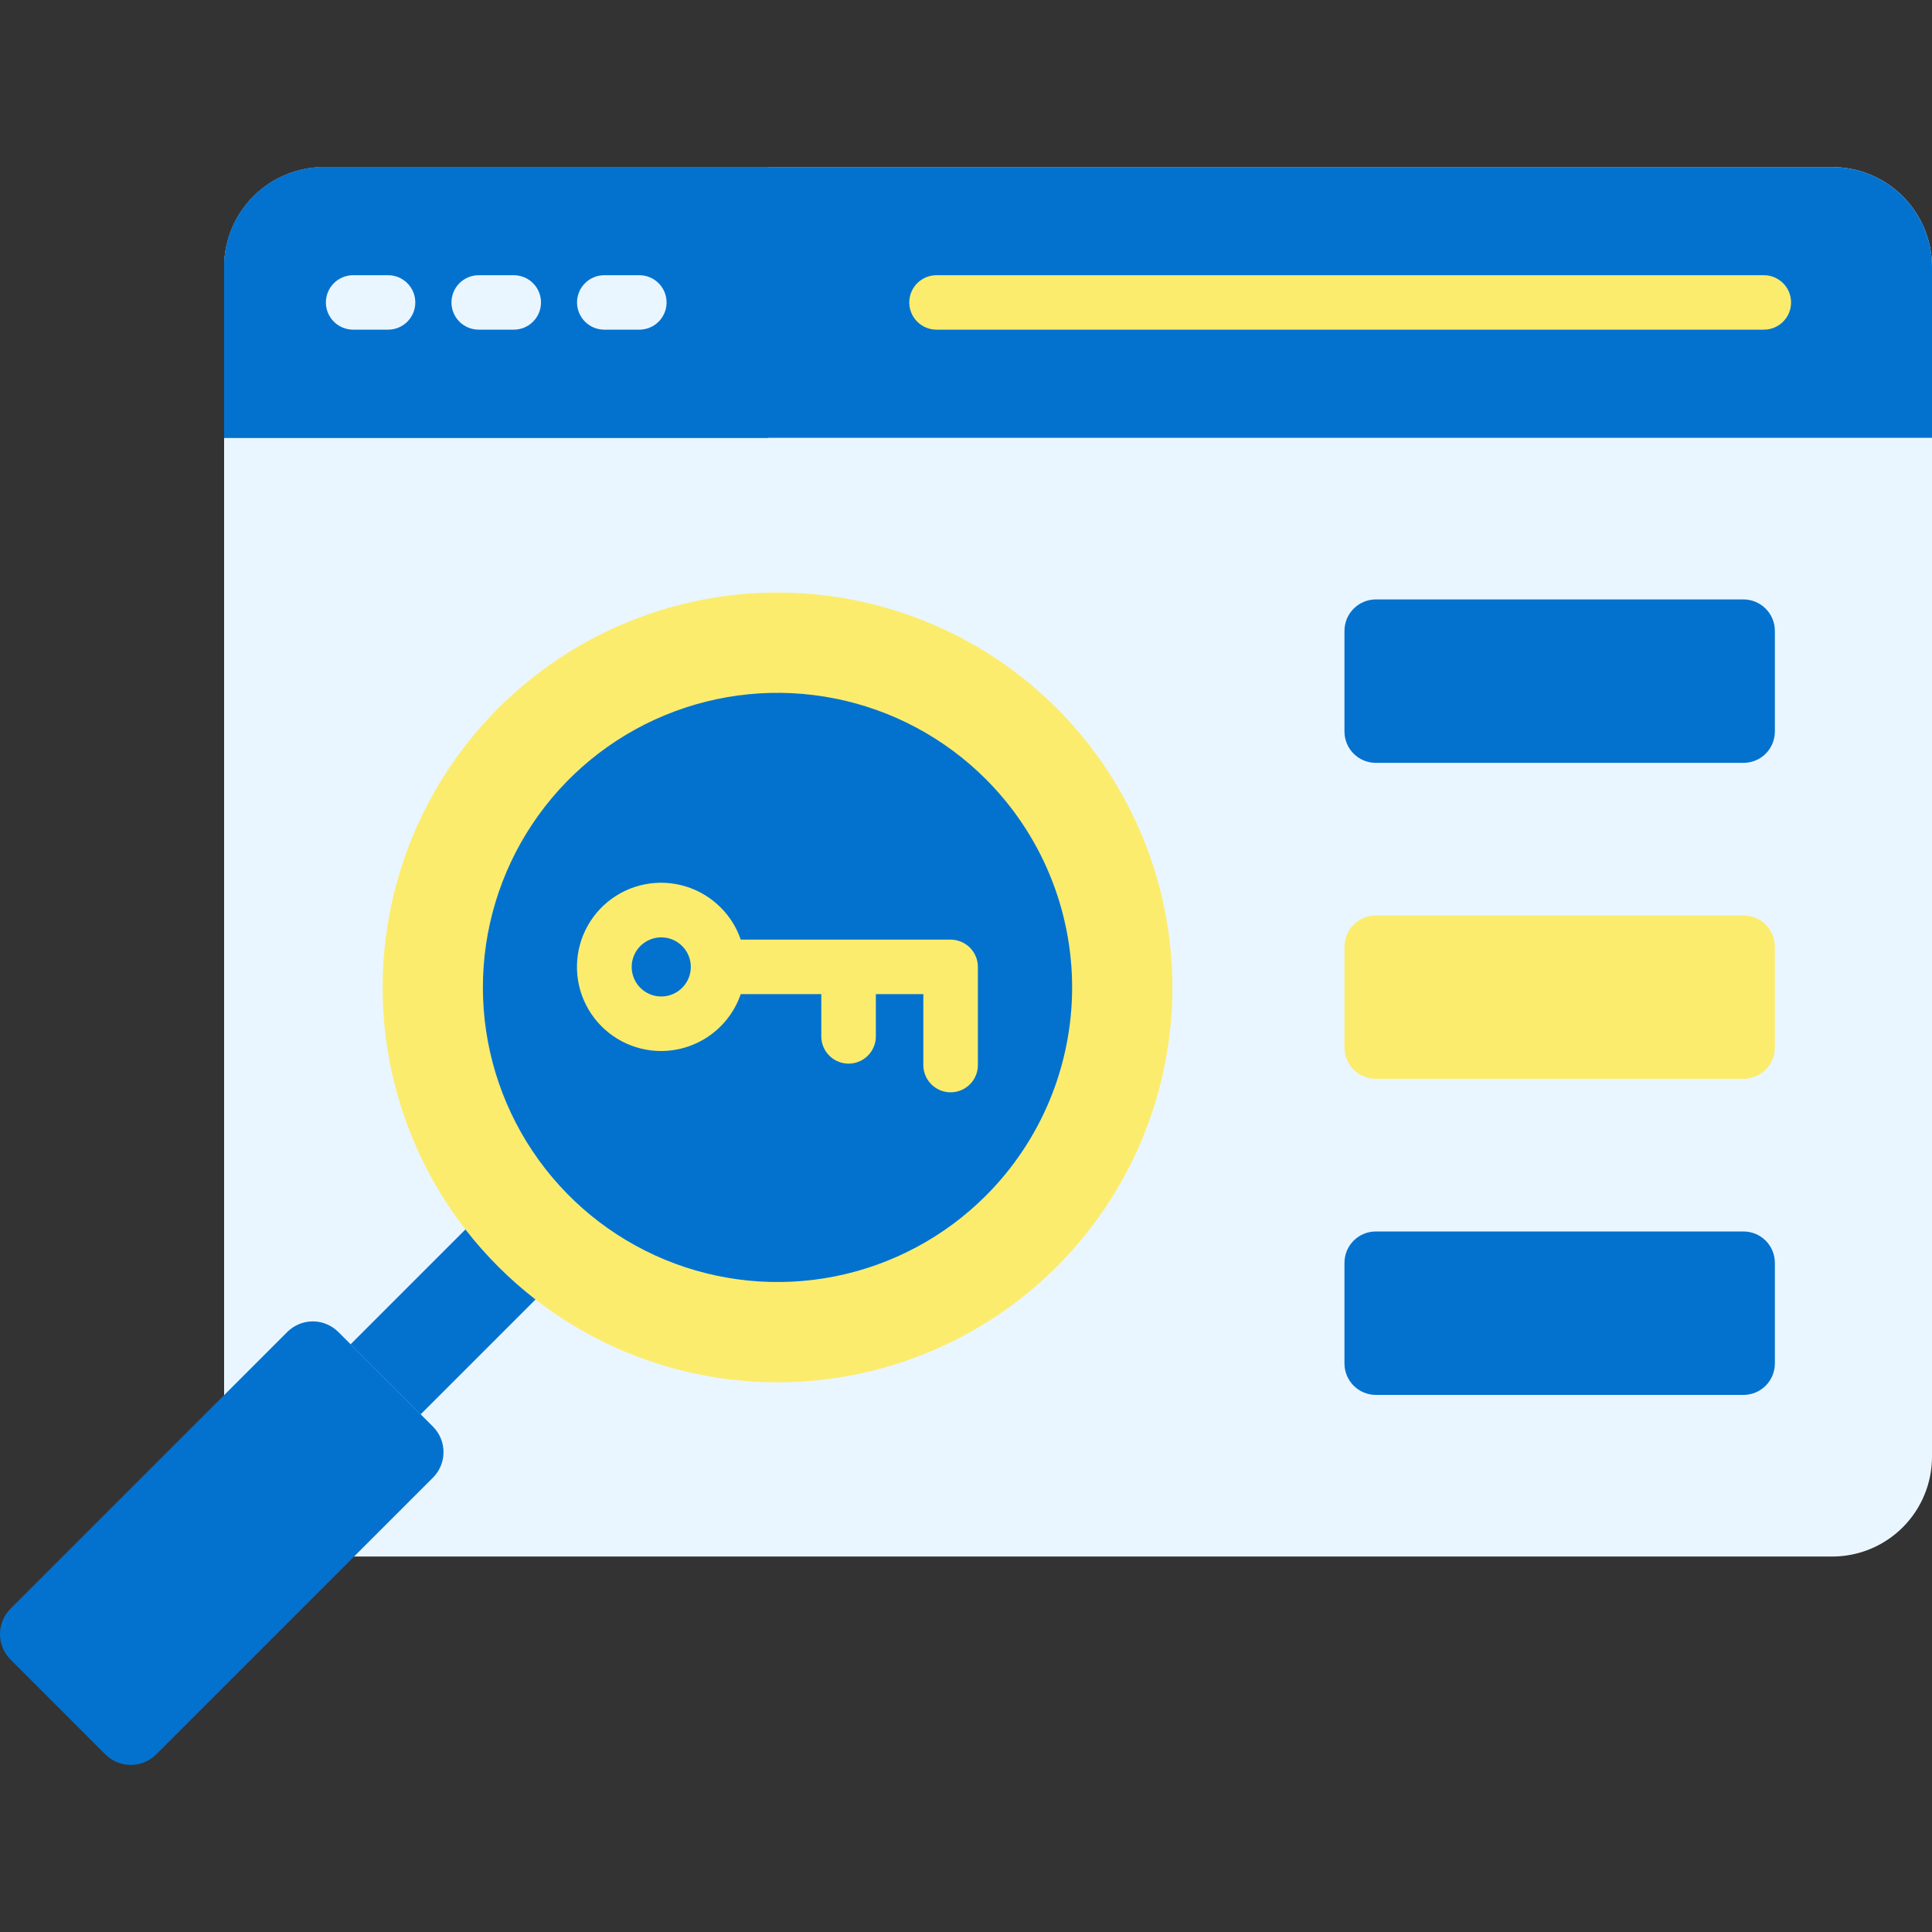
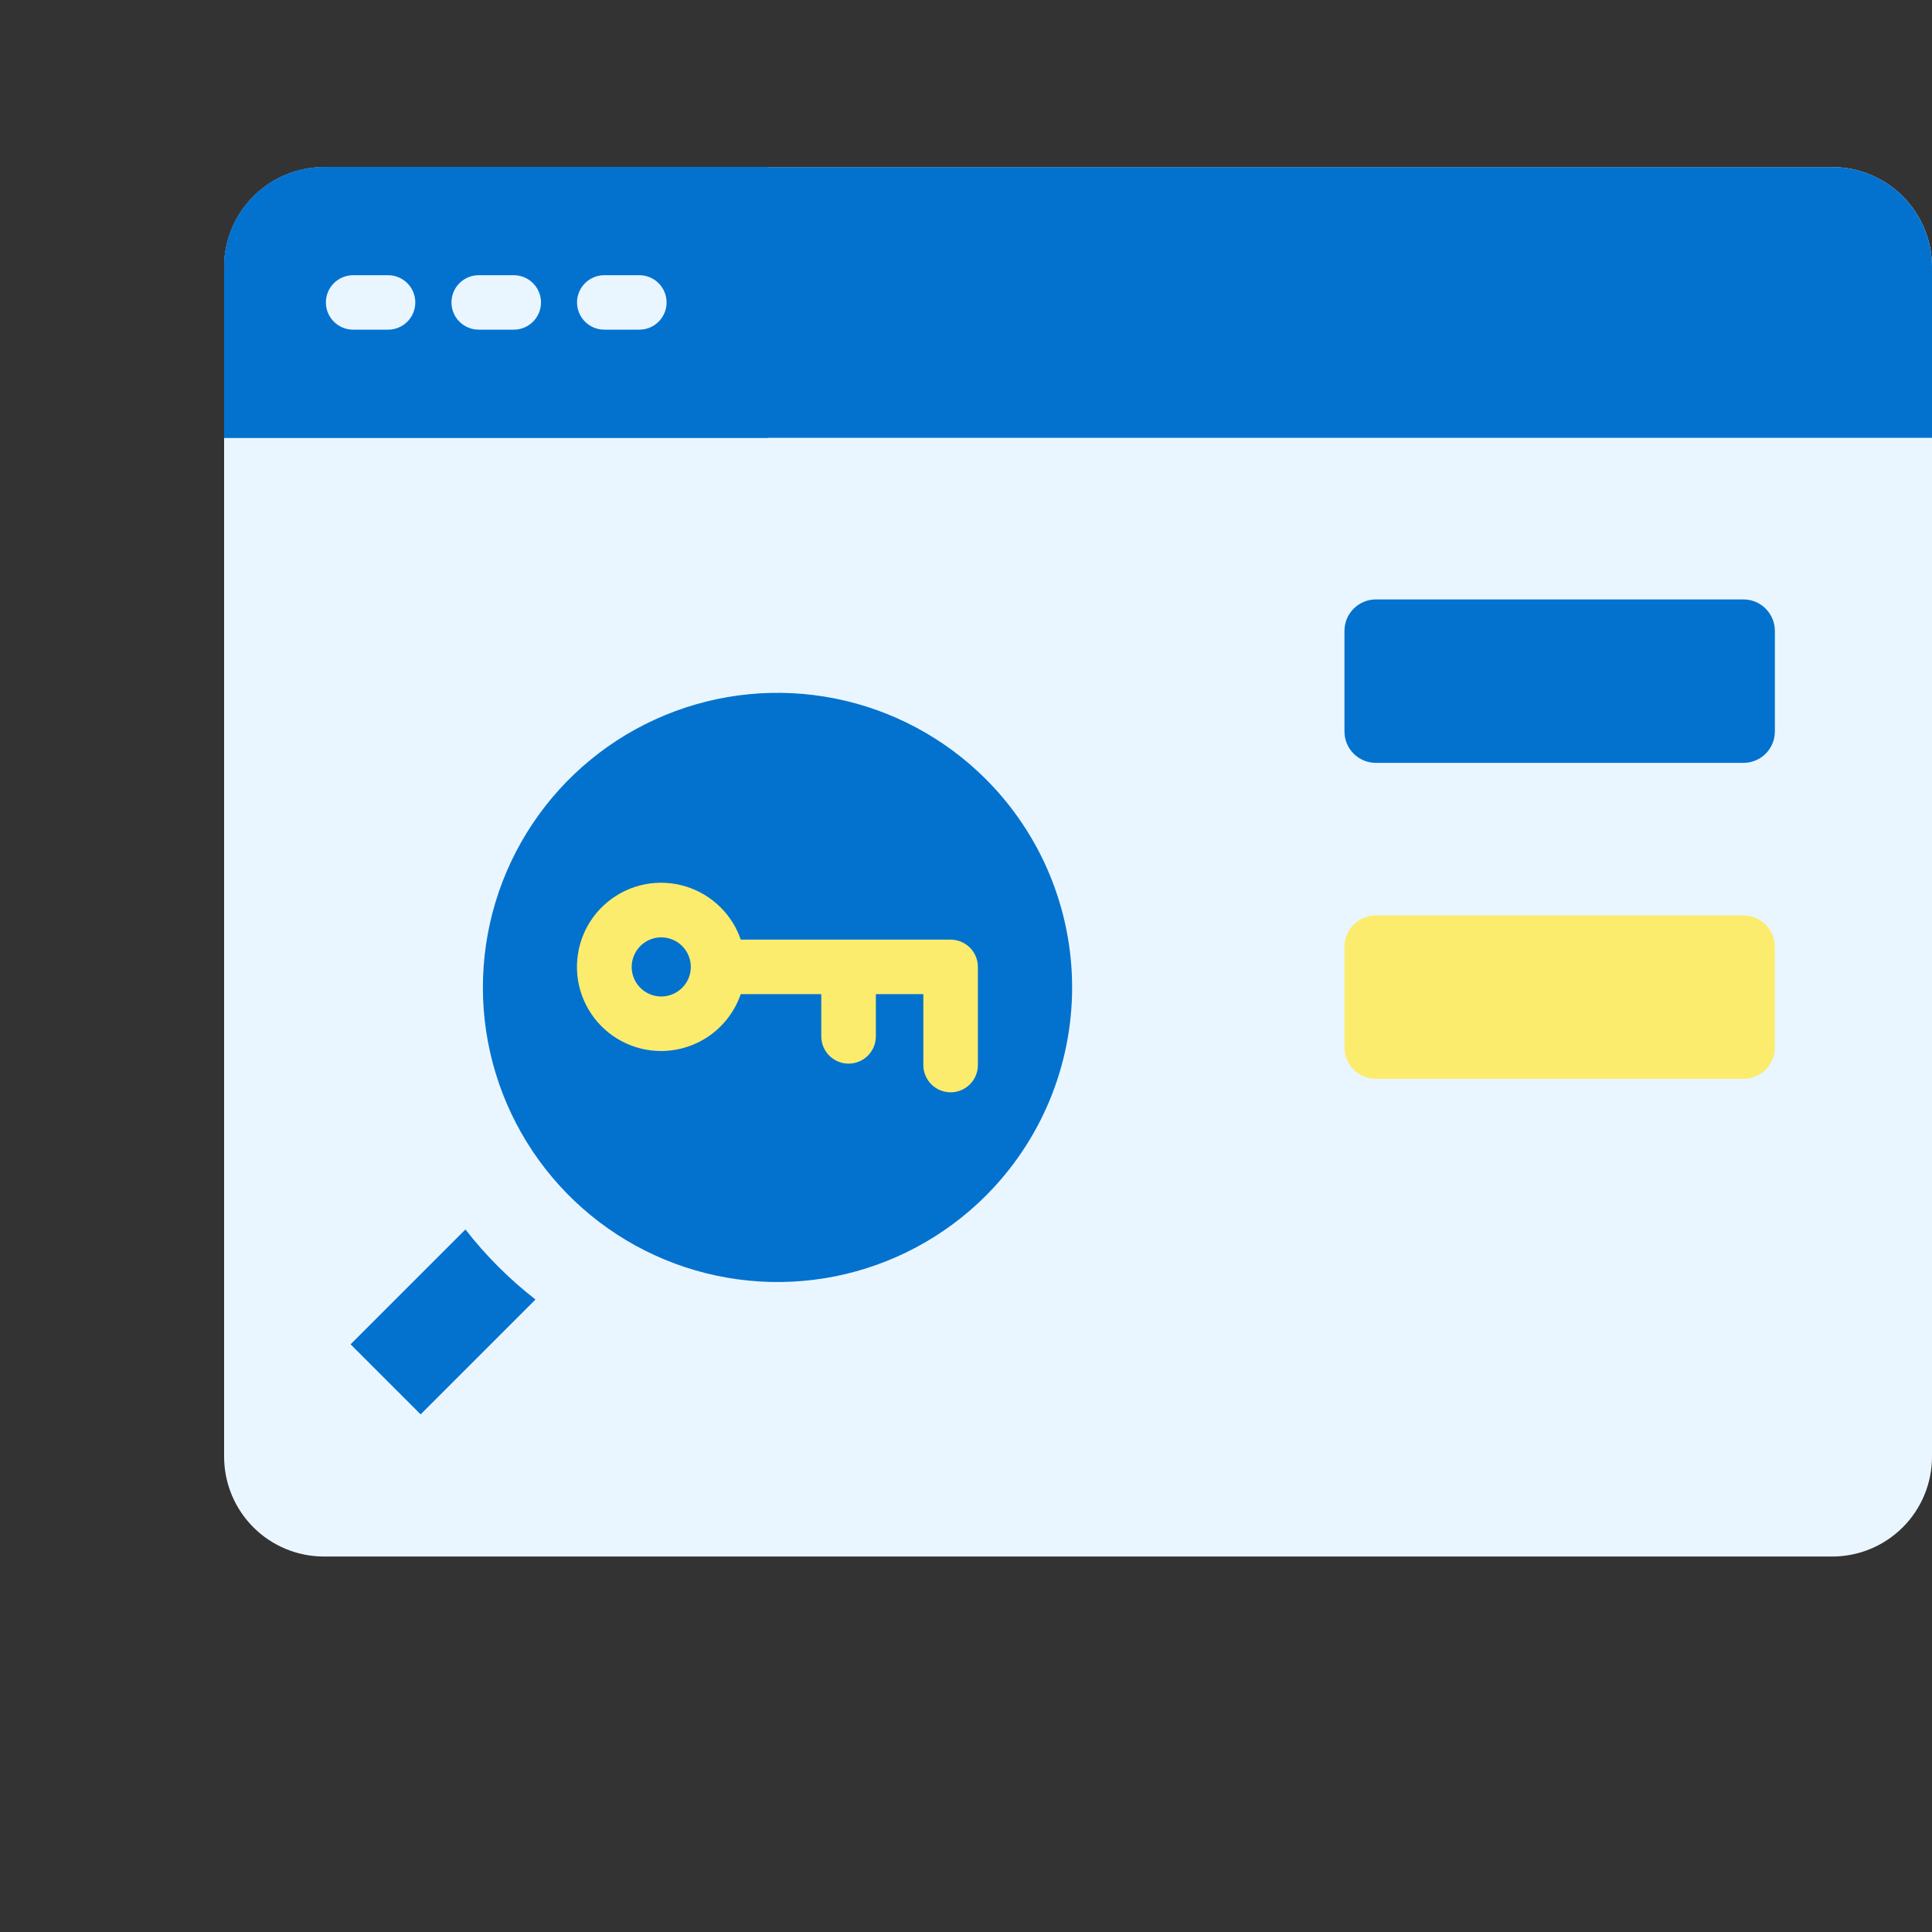
<svg xmlns="http://www.w3.org/2000/svg" width="100" height="100" viewBox="0 0 100 100" fill="none">
  <rect x="0" y="0" width="100" height="100" fill="#333333" stroke="none" />
  <g clip-path="url(#clip0_21_3331)">
    <path fill-rule="evenodd" clip-rule="evenodd" d="M11.6 22.661V13.802C11.604 12.437 12.149 11.128 13.114 10.162C14.08 9.196 15.389 8.652 16.755 8.648H94.851C96.216 8.652 97.524 9.197 98.489 10.163C99.454 11.129 99.997 12.437 100 13.802V75.412C99.997 76.777 99.454 78.085 98.489 79.051C97.524 80.017 96.216 80.562 94.851 80.566H16.755C15.389 80.562 14.08 80.017 13.114 79.052C12.149 78.086 11.604 76.777 11.6 75.412V22.661Z" fill="#EAF6FF" />
    <path fill-rule="evenodd" clip-rule="evenodd" d="M11.6 22.661V13.802C11.604 12.437 12.149 11.128 13.114 10.162C14.08 9.196 15.389 8.652 16.755 8.648H94.851C96.216 8.652 97.524 9.197 98.489 10.163C99.454 11.129 99.997 12.437 100 13.802V22.661H11.6Z" fill="#0372CF" />
    <path fill-rule="evenodd" clip-rule="evenodd" d="M39.769 22.661H11.6V13.802C11.604 12.437 12.149 11.128 13.114 10.162C14.08 9.196 15.389 8.652 16.755 8.648H39.769V22.661Z" fill="#0372CF" />
-     <path d="M48.473 17.063C48.099 17.063 47.741 16.915 47.476 16.65C47.212 16.386 47.064 16.028 47.064 15.654C47.064 15.28 47.212 14.922 47.476 14.658C47.741 14.394 48.099 14.245 48.473 14.245H91.297C91.671 14.245 92.029 14.394 92.293 14.658C92.558 14.922 92.706 15.28 92.706 15.654C92.706 16.028 92.558 16.386 92.293 16.65C92.029 16.915 91.671 17.063 91.297 17.063H48.473Z" fill="#FCEC6D" />
    <path fill-rule="evenodd" clip-rule="evenodd" d="M71.211 31.026H90.245C90.675 31.027 91.087 31.199 91.39 31.503C91.694 31.807 91.866 32.218 91.867 32.648V37.869C91.865 38.298 91.694 38.709 91.39 39.012C91.086 39.315 90.674 39.485 90.245 39.486H71.211C70.782 39.485 70.37 39.315 70.066 39.012C69.762 38.709 69.59 38.298 69.589 37.869V32.648C69.59 32.218 69.762 31.807 70.066 31.503C70.369 31.199 70.781 31.027 71.211 31.026Z" fill="#0372CF" />
    <path fill-rule="evenodd" clip-rule="evenodd" d="M71.211 47.381H90.245C90.675 47.382 91.087 47.553 91.39 47.857C91.694 48.161 91.866 48.573 91.867 49.003V54.224C91.865 54.653 91.694 55.064 91.39 55.367C91.086 55.67 90.674 55.84 90.245 55.84H71.211C70.782 55.84 70.37 55.67 70.066 55.367C69.762 55.064 69.59 54.653 69.589 54.224V49.003C69.59 48.573 69.762 48.161 70.066 47.857C70.369 47.553 70.781 47.382 71.211 47.381Z" fill="#FCEC6D" />
-     <path fill-rule="evenodd" clip-rule="evenodd" d="M71.211 63.741H90.245C90.674 63.741 91.086 63.911 91.39 64.214C91.694 64.517 91.865 64.928 91.867 65.358V70.578C91.866 71.008 91.694 71.42 91.39 71.724C91.087 72.028 90.675 72.199 90.245 72.201H71.211C70.781 72.199 70.369 72.028 70.066 71.724C69.762 71.42 69.59 71.008 69.589 70.578V65.358C69.59 64.928 69.762 64.517 70.066 64.214C70.37 63.911 70.782 63.741 71.211 63.741Z" fill="#0372CF" />
    <path d="M18.277 17.063C17.903 17.063 17.545 16.915 17.281 16.65C17.016 16.386 16.868 16.028 16.868 15.654C16.868 15.28 17.016 14.922 17.281 14.658C17.545 14.394 17.903 14.245 18.277 14.245H20.087C20.461 14.245 20.82 14.394 21.084 14.658C21.348 14.922 21.496 15.28 21.496 15.654C21.496 16.028 21.348 16.386 21.084 16.65C20.82 16.915 20.461 17.063 20.087 17.063H18.277ZM31.276 17.063C30.903 17.063 30.544 16.915 30.28 16.65C30.016 16.386 29.867 16.028 29.867 15.654C29.867 15.28 30.016 14.922 30.28 14.658C30.544 14.394 30.903 14.245 31.276 14.245H33.093C33.467 14.245 33.825 14.394 34.089 14.658C34.353 14.922 34.502 15.28 34.502 15.654C34.502 16.028 34.353 16.386 34.089 16.65C33.825 16.915 33.467 17.063 33.093 17.063H31.276ZM24.777 17.063C24.403 17.063 24.045 16.915 23.78 16.65C23.516 16.386 23.368 16.028 23.368 15.654C23.368 15.28 23.516 14.922 23.78 14.658C24.045 14.394 24.403 14.245 24.777 14.245H26.593C26.967 14.245 27.325 14.394 27.589 14.658C27.854 14.922 28.002 15.28 28.002 15.654C28.002 16.028 27.854 16.386 27.589 16.65C27.325 16.915 26.967 17.063 26.593 17.063H24.777Z" fill="#EAF6FF" />
-     <path fill-rule="evenodd" clip-rule="evenodd" d="M54.696 36.657C51.837 33.798 48.195 31.852 44.23 31.063C40.266 30.274 36.156 30.679 32.421 32.226C28.686 33.773 25.494 36.393 23.248 39.754C21.003 43.115 19.804 47.067 19.804 51.11C19.804 55.152 21.003 59.104 23.248 62.465C25.494 65.826 28.686 68.446 32.421 69.993C36.156 71.54 40.266 71.945 44.23 71.156C48.195 70.368 51.837 68.421 54.696 65.563C56.594 63.665 58.1 61.412 59.127 58.932C60.155 56.452 60.684 53.794 60.684 51.11C60.684 48.425 60.155 45.767 59.127 43.288C58.1 40.808 56.594 38.554 54.696 36.657Z" fill="#FCEC6D" />
    <path fill-rule="evenodd" clip-rule="evenodd" d="M24.09 63.636L18.145 69.582L21.771 73.208L27.717 67.262C26.362 66.209 25.143 64.991 24.091 63.636H24.09Z" fill="#0372CF" />
-     <path fill-rule="evenodd" clip-rule="evenodd" d="M22.413 73.845L17.508 68.939C17.157 68.591 16.684 68.395 16.19 68.395C15.696 68.395 15.222 68.591 14.872 68.939L0.544 83.268C0.196 83.617 0 84.09 0 84.583C0 85.076 0.196 85.549 0.544 85.897L5.455 90.808C5.804 91.157 6.277 91.352 6.77 91.352C7.263 91.352 7.736 91.157 8.084 90.808L22.413 76.48C22.761 76.13 22.957 75.656 22.957 75.162C22.957 74.669 22.761 74.195 22.413 73.845Z" fill="#0372CF" />
    <path fill-rule="evenodd" clip-rule="evenodd" d="M51.025 40.327C48.892 38.194 46.175 36.742 43.218 36.154C40.26 35.566 37.194 35.867 34.407 37.022C31.621 38.176 29.239 40.13 27.564 42.638C25.888 45.145 24.994 48.093 24.994 51.109C24.994 54.125 25.888 57.073 27.564 59.581C29.239 62.089 31.621 64.043 34.407 65.197C37.194 66.351 40.26 66.653 43.218 66.065C46.175 65.476 48.892 64.024 51.025 61.892C52.441 60.476 53.565 58.795 54.332 56.945C55.098 55.095 55.493 53.112 55.493 51.109C55.493 49.107 55.098 47.124 54.332 45.274C53.565 43.424 52.441 41.743 51.025 40.327Z" fill="#0372CF" />
    <path d="M45.334 53.642C45.334 53.828 45.297 54.011 45.226 54.182C45.155 54.354 45.051 54.509 44.92 54.64C44.789 54.771 44.633 54.875 44.462 54.946C44.291 55.017 44.107 55.054 43.922 55.054C43.736 55.054 43.553 55.017 43.382 54.946C43.21 54.875 43.055 54.771 42.924 54.64C42.792 54.509 42.688 54.354 42.617 54.182C42.547 54.011 42.51 53.828 42.51 53.642V51.455H38.341C38.046 52.312 37.492 53.056 36.755 53.584C36.017 54.112 35.134 54.397 34.227 54.4C33.511 54.401 32.805 54.226 32.172 53.889C31.539 53.553 30.999 53.065 30.6 52.47C30.201 51.874 29.955 51.19 29.884 50.477C29.814 49.763 29.92 49.044 30.194 48.381C30.468 47.719 30.901 47.134 31.455 46.68C32.009 46.225 32.666 45.914 33.369 45.774C34.072 45.635 34.799 45.671 35.485 45.879C36.17 46.088 36.794 46.463 37.3 46.97C37.772 47.437 38.128 48.008 38.341 48.636H49.204C49.389 48.636 49.573 48.673 49.744 48.744C49.915 48.815 50.071 48.919 50.202 49.05C50.333 49.181 50.437 49.337 50.508 49.508C50.579 49.679 50.615 49.863 50.615 50.048V55.109C50.617 55.296 50.583 55.481 50.513 55.655C50.443 55.828 50.339 55.986 50.208 56.118C50.076 56.251 49.92 56.357 49.748 56.429C49.575 56.501 49.39 56.538 49.203 56.538C49.017 56.538 48.832 56.501 48.659 56.429C48.487 56.357 48.331 56.251 48.199 56.118C48.068 55.986 47.964 55.828 47.894 55.655C47.824 55.481 47.789 55.296 47.792 55.109V51.455H45.334V53.642ZM35.307 48.965C35.057 48.715 34.727 48.559 34.375 48.525C34.023 48.49 33.67 48.579 33.376 48.776C33.081 48.972 32.864 49.265 32.762 49.604C32.659 49.942 32.677 50.306 32.812 50.633C32.947 50.96 33.192 51.23 33.504 51.397C33.816 51.564 34.176 51.618 34.523 51.549C34.871 51.48 35.183 51.293 35.408 51.02C35.633 50.747 35.756 50.404 35.756 50.05C35.757 49.848 35.718 49.649 35.641 49.462C35.563 49.276 35.45 49.107 35.307 48.965Z" fill="#FCEC6D" />
  </g>
  <defs>
    <clipPath id="clip0_21_3331">
      <rect width="100" height="100" fill="white" />
    </clipPath>
  </defs>
</svg>